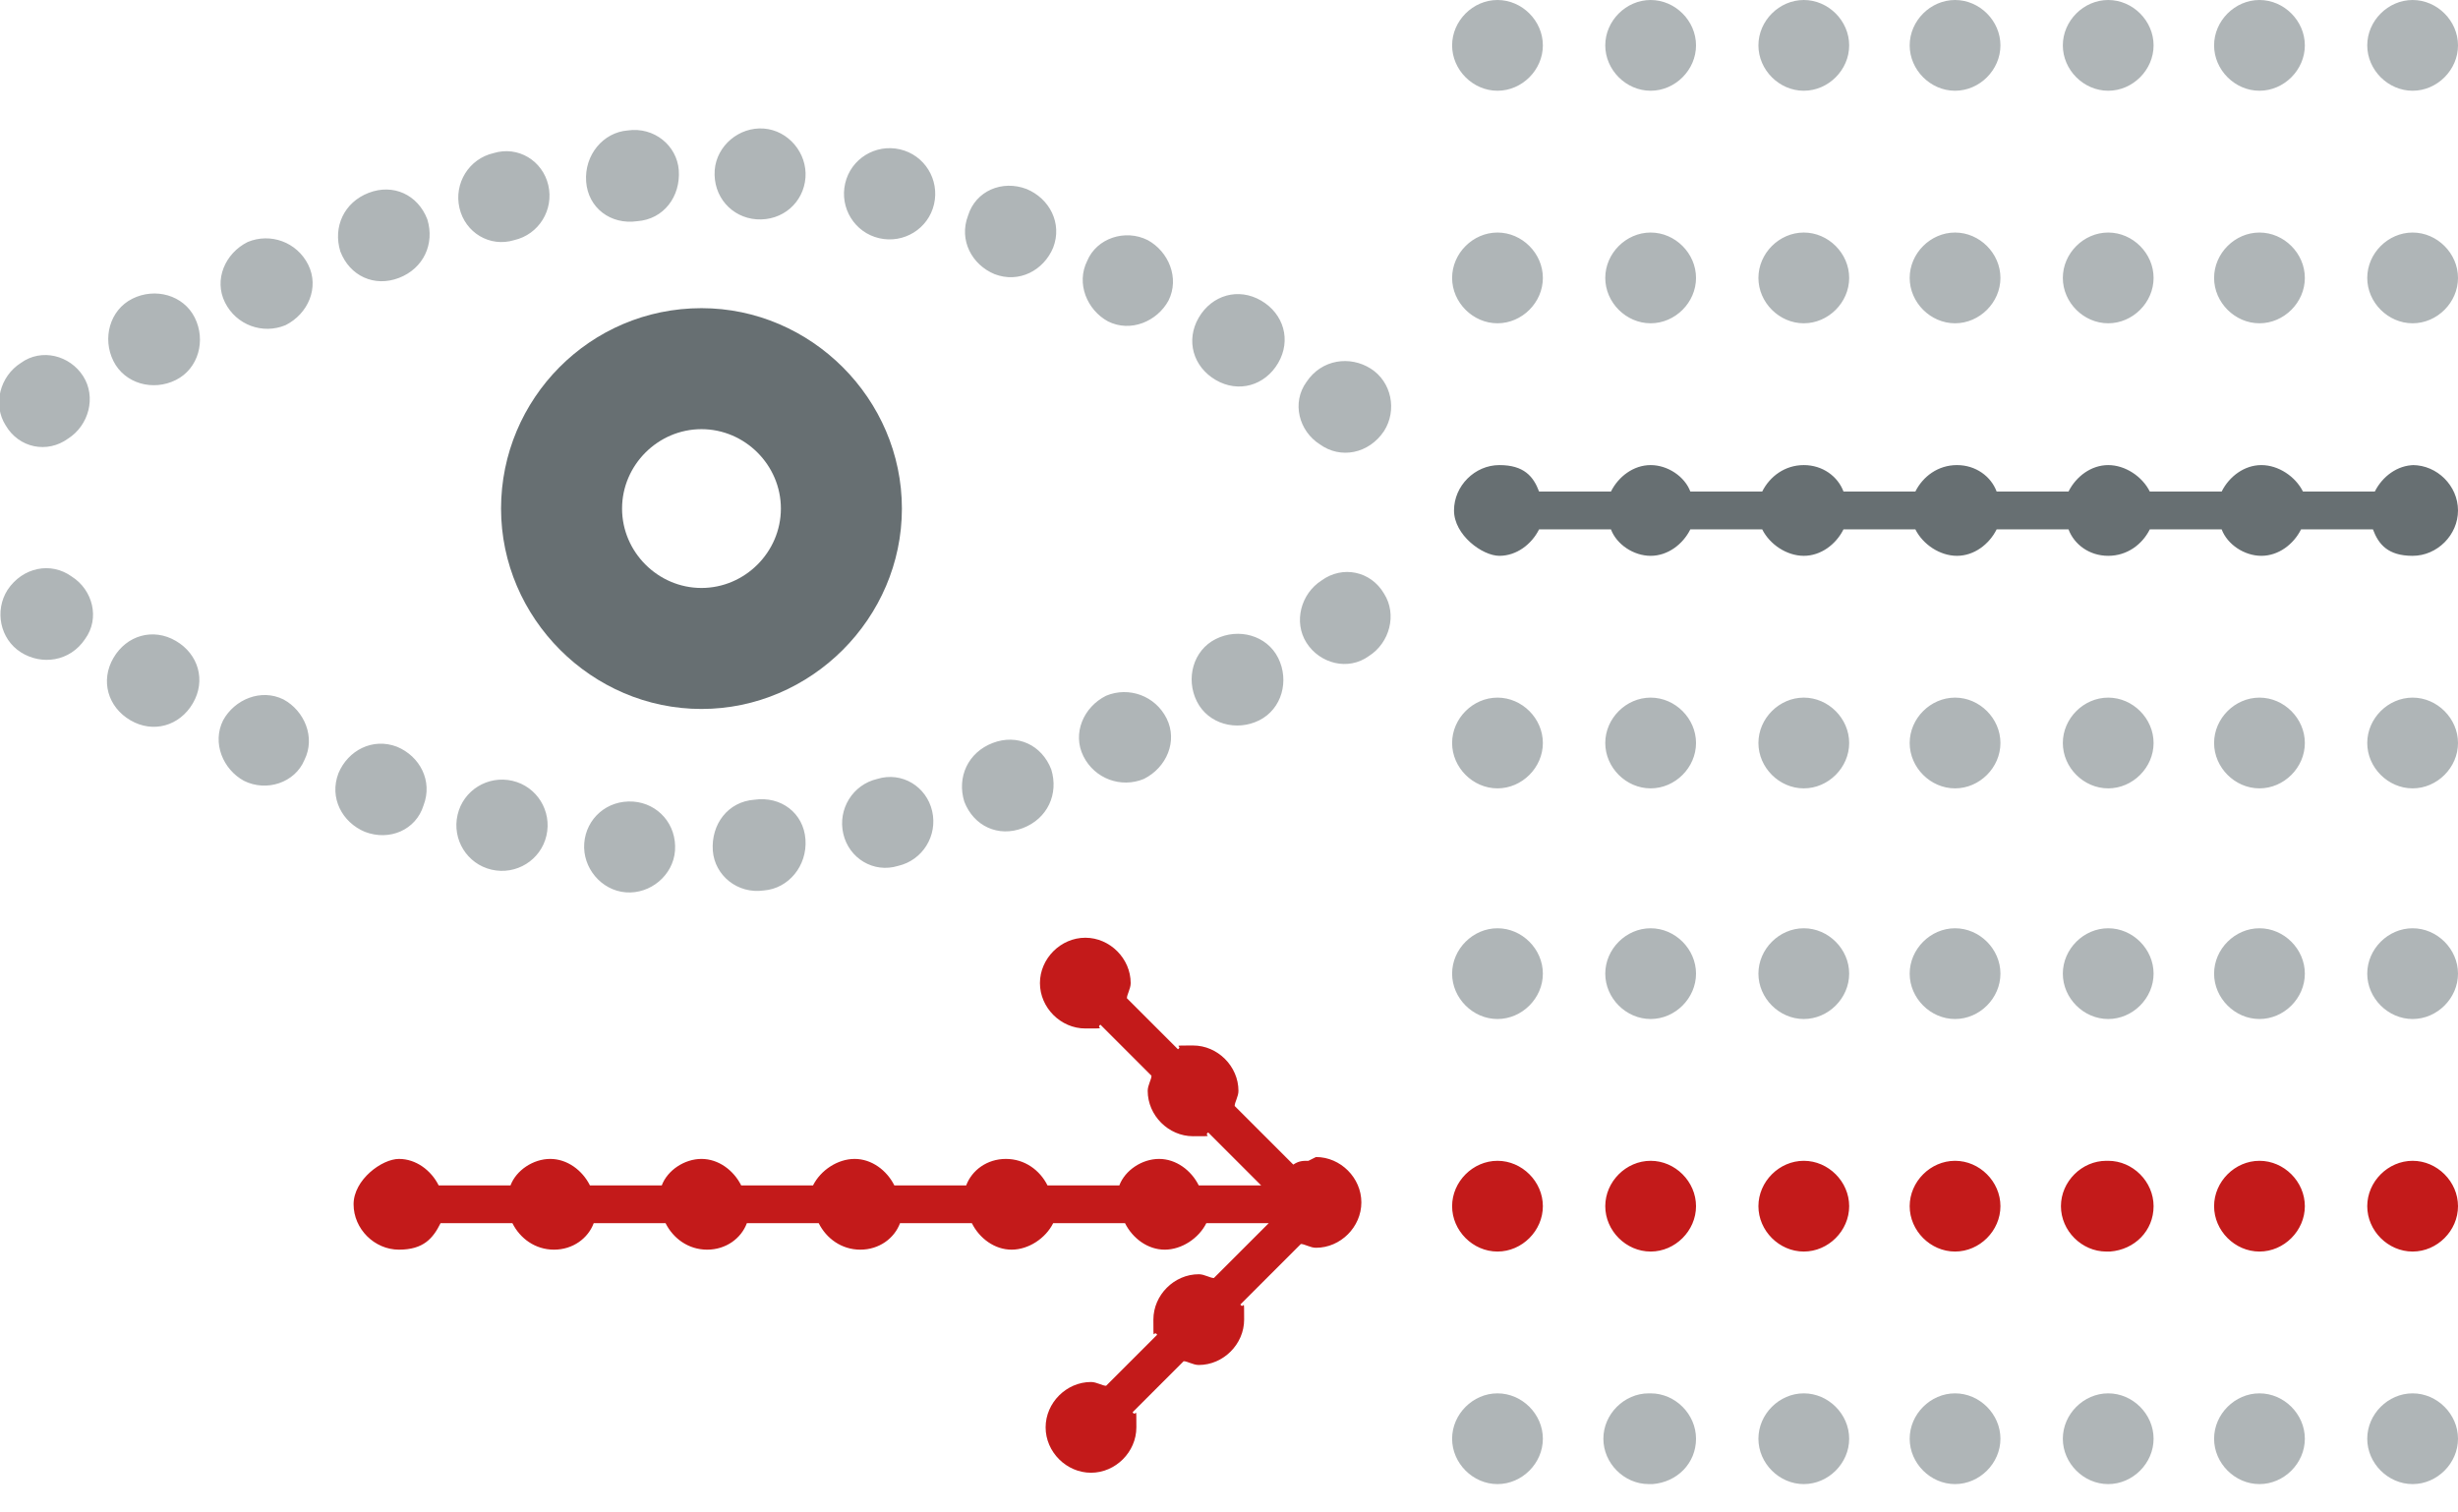
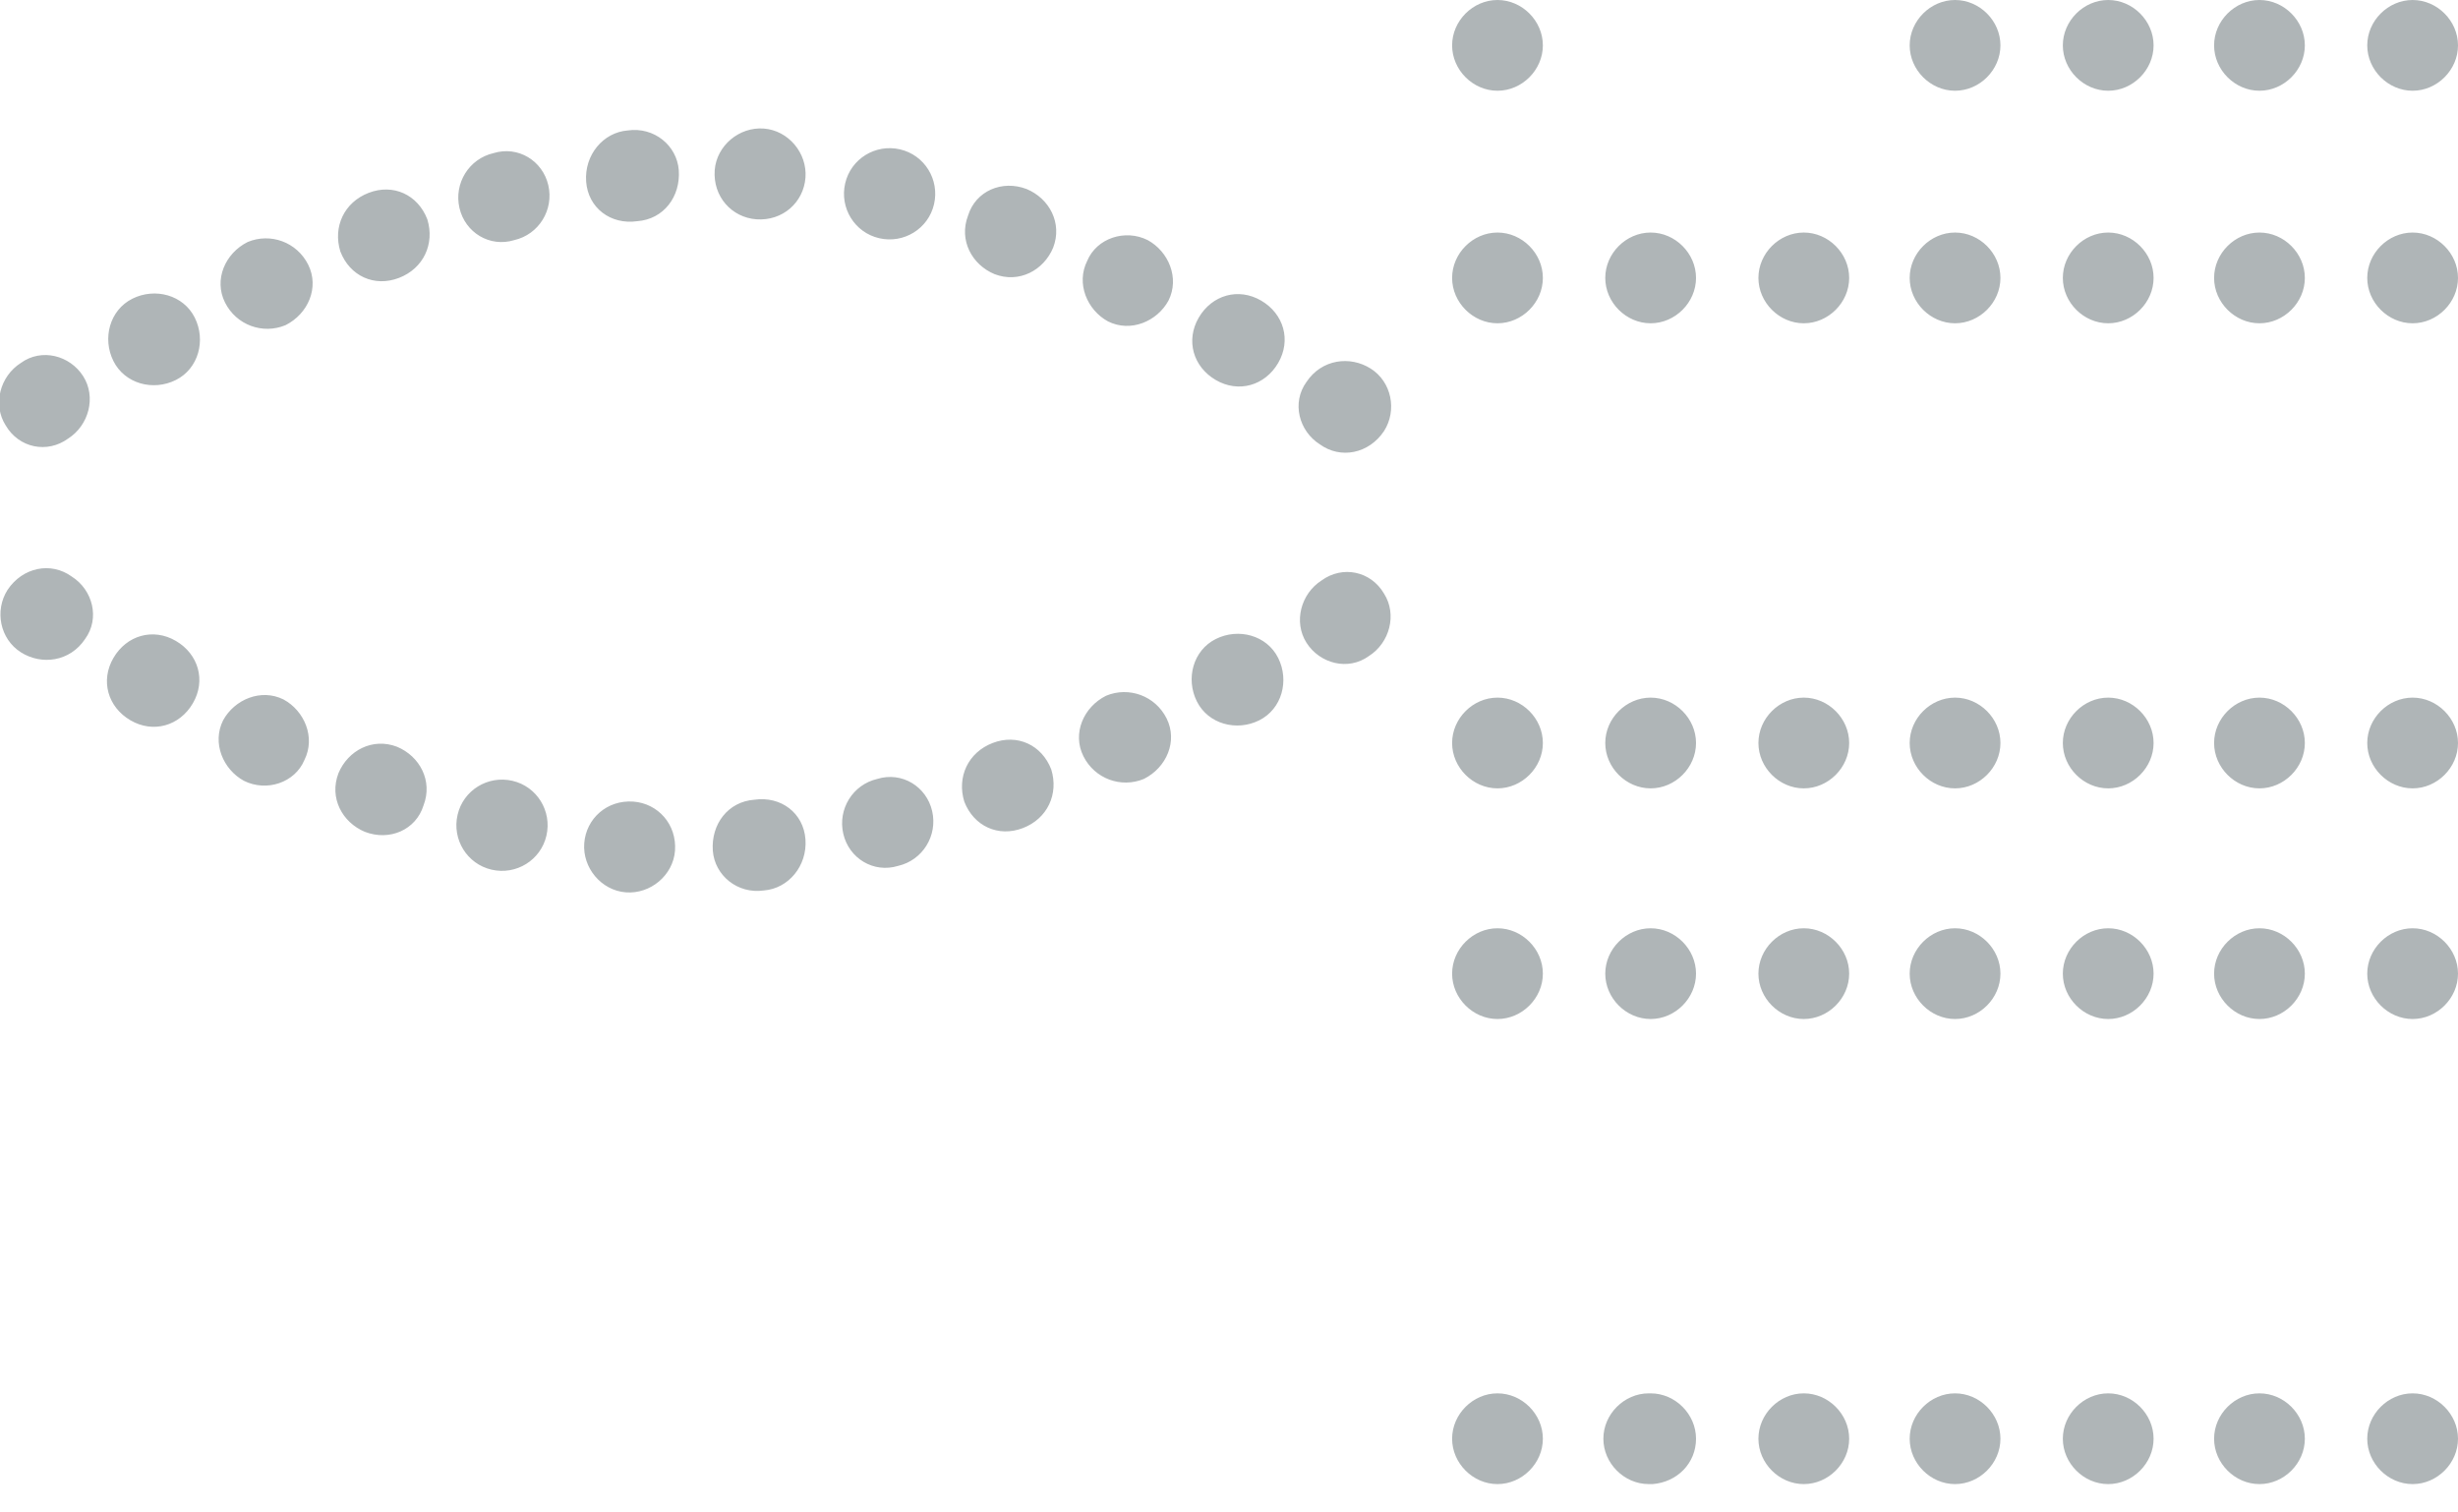
<svg xmlns="http://www.w3.org/2000/svg" version="1.1" viewBox="0 0 130 80">
  <defs>
    <style>
      .cls-1 {
        fill: #afb5b7;
      }

      .cls-1, .cls-2, .cls-3 {
        fill-rule: evenodd;
        stroke-width: 0px;
      }

      .cls-2 {
        fill: #676f72;
      }

      .cls-3 {
        fill: #c31a1a;
      }
    </style>
  </defs>
-   <path id="Dark_Gray" data-name="Dark Gray" class="cls-2" d="M37.1,16.3c-5.9,0-10.6,4.8-10.6,10.6s4.8,10.6,10.6,10.6,10.6-4.8,10.6-10.6-4.8-10.6-10.6-10.6M37.1,31.1c-2.3,0-4.2-1.9-4.2-4.2s1.9-4.2,4.2-4.2,4.2,1.9,4.2,4.2-1.9,4.2-4.2,4.2M127.6,24.6c1.3,0,2.4,1.1,2.4,2.4s-1.1,2.4-2.4,2.4-1.8-.6-2.1-1.4h-3.8c-.4.8-1.2,1.4-2.1,1.4s-1.8-.6-2.1-1.4h-3.8c-.4.8-1.2,1.4-2.2,1.4s-1.8-.6-2.1-1.4h-3.8c-.4.8-1.2,1.4-2.1,1.4s-1.8-.6-2.2-1.4h-3.8c-.4.8-1.2,1.4-2.1,1.4s-1.8-.6-2.2-1.4h-3.8c-.4.8-1.2,1.4-2.1,1.4s-1.8-.6-2.1-1.4h-3.8c-.4.8-1.2,1.4-2.1,1.4s-2.4-1.1-2.4-2.4,1.1-2.4,2.4-2.4,1.8.6,2.1,1.4h3.8c.4-.8,1.2-1.4,2.1-1.4s1.8.6,2.1,1.4h3.8c.4-.8,1.2-1.4,2.2-1.4s1.8.6,2.1,1.4h3.8c.4-.8,1.2-1.4,2.2-1.4s1.8.6,2.1,1.4h3.8c.4-.8,1.2-1.4,2.1-1.4s1.8.6,2.2,1.4h3.8c.4-.8,1.2-1.4,2.1-1.4s1.8.6,2.2,1.4h3.8c.4-.8,1.2-1.4,2.1-1.4" />
-   <path id="Red" class="cls-3" d="M130,63.8c0,1.3-1.1,2.4-2.4,2.4s-2.4-1.1-2.4-2.4,1.1-2.4,2.4-2.4,2.4,1.1,2.4,2.4M121.9,63.8c0,1.3-1.1,2.4-2.4,2.4s-2.4-1.1-2.4-2.4,1.1-2.4,2.4-2.4,2.4,1.1,2.4,2.4M111.5,61.4c1.3,0,2.4,1.1,2.4,2.4s-1,2.3-2.3,2.4h-.2c-1.3,0-2.4-1.1-2.4-2.4s1.1-2.4,2.4-2.4ZM105.8,63.8c0,1.3-1.1,2.4-2.4,2.4s-2.4-1.1-2.4-2.4,1.1-2.4,2.4-2.4,2.4,1.1,2.4,2.4M97.8,63.8c0,1.3-1.1,2.4-2.4,2.4s-2.4-1.1-2.4-2.4,1.1-2.4,2.4-2.4,2.4,1.1,2.4,2.4M89.7,63.8c0,1.3-1.1,2.4-2.4,2.4s-2.4-1.1-2.4-2.4,1.1-2.4,2.4-2.4,2.4,1.1,2.4,2.4M81.6,63.8c0,1.3-1.1,2.4-2.4,2.4s-2.4-1.1-2.4-2.4,1.1-2.4,2.4-2.4,2.4,1.1,2.4,2.4M69.2,61.4c-.3,0-.5,0-.8.2l-3.1-3.1c0-.2.2-.5.2-.8,0-1.3-1.1-2.4-2.4-2.4s-.5,0-.8.2l-2.7-2.7c0-.2.2-.5.2-.8,0-1.3-1.1-2.4-2.4-2.4s-2.4,1.1-2.4,2.4,1.1,2.4,2.4,2.4.5,0,.8-.2l2.7,2.7c0,.2-.2.5-.2.8,0,1.3,1.1,2.4,2.4,2.4s.5,0,.8-.2l2.8,2.8h-3.3c-.4-.8-1.2-1.4-2.1-1.4s-1.8.6-2.1,1.4h-3.8c-.4-.8-1.2-1.4-2.2-1.4s-1.8.6-2.1,1.4h-3.8c-.4-.8-1.2-1.4-2.1-1.4s-1.8.6-2.2,1.4h-3.8c-.4-.8-1.2-1.4-2.1-1.4s-1.8.6-2.1,1.4h-3.8c-.4-.8-1.2-1.4-2.1-1.4s-1.8.6-2.1,1.4h-3.8c-.4-.8-1.2-1.4-2.1-1.4s-2.4,1.1-2.4,2.4,1.1,2.4,2.4,2.4,1.8-.6,2.2-1.4h3.8c.4.8,1.2,1.4,2.2,1.4s1.8-.6,2.1-1.4h3.8c.4.8,1.2,1.4,2.2,1.4s1.8-.6,2.1-1.4h3.8c.4.8,1.2,1.4,2.2,1.4s1.8-.6,2.1-1.4h3.8c.4.8,1.2,1.4,2.1,1.4s1.8-.6,2.2-1.4h3.8c.4.8,1.2,1.4,2.1,1.4s1.8-.6,2.2-1.4h3.3l-2.9,2.9c-.2,0-.5-.2-.8-.2-1.3,0-2.4,1.1-2.4,2.4s0,.5.2.8l-2.7,2.7c-.2,0-.5-.2-.8-.2-1.3,0-2.4,1.1-2.4,2.4s1.1,2.4,2.4,2.4,2.4-1.1,2.4-2.4,0-.5-.2-.8l2.7-2.7c.2,0,.5.2.8.2,1.3,0,2.4-1.1,2.4-2.4s0-.5-.2-.8l3.2-3.2c.2,0,.5.2.8.2,1.3,0,2.4-1.1,2.4-2.4s-1.1-2.4-2.4-2.4" />
-   <path id="Light_Gray" data-name="Light Gray" class="cls-1" d="M1.1,34.5c1.1.7,2.6.5,3.4-.7.8-1.1.4-2.6-.7-3.3-1.1-.8-2.6-.5-3.4.7-.7,1.1-.4,2.6.7,3.3M6.9,38.1c1.2.7,2.6.3,3.3-.9.7-1.2.3-2.6-.9-3.3-1.2-.7-2.6-.3-3.3.9-.7,1.2-.3,2.6.9,3.3M12.9,41.3c1.2.6,2.7.1,3.2-1.1.6-1.2,0-2.6-1.1-3.2-1.2-.6-2.6,0-3.2,1.1-.6,1.2,0,2.6,1.1,3.2M19.3,44c1.3.5,2.7-.1,3.1-1.4.5-1.3-.2-2.6-1.4-3.1-1.3-.5-2.6.2-3.1,1.4-.5,1.3.2,2.6,1.4,3.1M26,46c1.3.3,2.6-.5,2.9-1.8.3-1.3-.5-2.6-1.8-2.9-1.3-.3-2.6.5-2.9,1.8-.3,1.3.5,2.6,1.8,2.9M33.1,47.2c1.3.1,2.5-.9,2.6-2.2.1-1.4-.9-2.5-2.2-2.6-1.4-.1-2.5.9-2.6,2.2-.1,1.3.9,2.5,2.2,2.6M40.4,47.1c1.3-.1,2.3-1.3,2.2-2.7-.1-1.4-1.3-2.3-2.7-2.1-1.4.1-2.3,1.3-2.2,2.7.1,1.3,1.3,2.3,2.7,2.1M47.5,45.8c1.3-.3,2.1-1.6,1.8-2.9-.3-1.3-1.6-2.1-2.9-1.7-1.3.3-2.1,1.6-1.8,2.9.3,1.3,1.6,2.1,2.9,1.7M54.1,43.8c1.3-.5,1.9-1.8,1.5-3.1-.5-1.3-1.8-1.9-3.1-1.4-1.3.5-1.9,1.8-1.5,3.1.5,1.3,1.8,1.9,3.1,1.4M60.5,41.2c1.2-.6,1.8-2,1.2-3.2-.6-1.2-2-1.7-3.2-1.2-1.2.6-1.8,2-1.2,3.2.6,1.2,2,1.7,3.2,1.2M66.6,38.1c1.2-.6,1.6-2.1,1-3.3-.6-1.2-2.1-1.6-3.3-1-1.2.6-1.6,2.1-1,3.3.6,1.2,2.1,1.6,3.3,1M72.4,34.7c1.1-.7,1.5-2.2.8-3.3-.7-1.2-2.2-1.5-3.3-.7-1.1.7-1.5,2.2-.8,3.3.7,1.1,2.2,1.5,3.3.7M72.5,19.5c-1.1-.7-2.6-.5-3.4.7-.8,1.1-.4,2.6.7,3.3,1.1.8,2.6.5,3.4-.7.7-1.1.4-2.6-.7-3.3M66.7,15.9c-1.2-.7-2.6-.3-3.3.9-.7,1.2-.3,2.6.9,3.3,1.2.7,2.6.3,3.3-.9.7-1.2.3-2.6-.9-3.3M60.7,12.7c-1.2-.6-2.7-.1-3.2,1.1-.6,1.2,0,2.6,1.1,3.2,1.2.6,2.6,0,3.2-1.1.6-1.2,0-2.6-1.1-3.2M54.3,10c-1.3-.5-2.7.1-3.1,1.4-.5,1.3.2,2.6,1.4,3.1,1.3.5,2.6-.2,3.1-1.4.5-1.3-.2-2.6-1.4-3.1M47.6,7.9c-1.3-.3-2.6.5-2.9,1.8-.3,1.3.5,2.6,1.8,2.9,1.3.3,2.6-.5,2.9-1.8.3-1.3-.5-2.6-1.8-2.9M40.4,6.8c-1.3-.1-2.5.9-2.6,2.2-.1,1.4.9,2.5,2.2,2.6,1.4.1,2.5-.9,2.6-2.2.1-1.3-.9-2.5-2.2-2.6M33.2,6.9c-1.3.1-2.3,1.3-2.2,2.7.1,1.4,1.3,2.3,2.7,2.1,1.4-.1,2.3-1.3,2.2-2.7-.1-1.3-1.3-2.3-2.7-2.1M26.1,8.1c-1.3.3-2.1,1.6-1.8,2.9.3,1.3,1.6,2.1,2.9,1.7,1.3-.3,2.1-1.6,1.8-2.9-.3-1.3-1.6-2.1-2.9-1.7M19.5,10.2c-1.3.5-1.9,1.8-1.5,3.1.5,1.3,1.8,1.9,3.1,1.4,1.3-.5,1.9-1.8,1.5-3.1-.5-1.3-1.8-1.9-3.1-1.4M13.1,12.8c-1.2.6-1.8,2-1.2,3.2.6,1.2,2,1.7,3.2,1.2,1.2-.6,1.8-2,1.2-3.2-.6-1.2-2-1.7-3.2-1.2M7,15.8c-1.2.6-1.6,2.1-1,3.3.6,1.2,2.1,1.6,3.3,1,1.2-.6,1.6-2.1,1-3.3-.6-1.2-2.1-1.6-3.3-1M1.1,19.2c-1.1.7-1.5,2.2-.8,3.3.7,1.2,2.2,1.5,3.3.7,1.1-.7,1.5-2.2.8-3.3-.7-1.1-2.2-1.5-3.3-.7M130,51.5c0,1.3-1.1,2.4-2.4,2.4s-2.4-1.1-2.4-2.4,1.1-2.4,2.4-2.4,2.4,1.1,2.4,2.4M121.9,51.5c0,1.3-1.1,2.4-2.4,2.4s-2.4-1.1-2.4-2.4,1.1-2.4,2.4-2.4,2.4,1.1,2.4,2.4M113.9,51.5c0,1.3-1.1,2.4-2.4,2.4s-2.4-1.1-2.4-2.4,1.1-2.4,2.4-2.4,2.4,1.1,2.4,2.4M105.8,51.5c0,1.3-1.1,2.4-2.4,2.4s-2.4-1.1-2.4-2.4,1.1-2.4,2.4-2.4,2.4,1.1,2.4,2.4M97.8,51.5c0,1.3-1.1,2.4-2.4,2.4s-2.4-1.1-2.4-2.4,1.1-2.4,2.4-2.4,2.4,1.1,2.4,2.4M89.7,51.5c0,1.3-1.1,2.4-2.4,2.4s-2.4-1.1-2.4-2.4,1.1-2.4,2.4-2.4,2.4,1.1,2.4,2.4M81.6,51.5c0,1.3-1.1,2.4-2.4,2.4s-2.4-1.1-2.4-2.4,1.1-2.4,2.4-2.4,2.4,1.1,2.4,2.4M130,76.1c0,1.3-1.1,2.4-2.4,2.4s-2.4-1.1-2.4-2.4,1.1-2.4,2.4-2.4,2.4,1.1,2.4,2.4M121.9,76.1c0,1.3-1.1,2.4-2.4,2.4s-2.4-1.1-2.4-2.4,1.1-2.4,2.4-2.4,2.4,1.1,2.4,2.4M113.9,76.1c0,1.3-1.1,2.4-2.4,2.4s-2.4-1.1-2.4-2.4,1.1-2.4,2.4-2.4,2.4,1.1,2.4,2.4M105.8,76.1c0,1.3-1.1,2.4-2.4,2.4s-2.4-1.1-2.4-2.4,1.1-2.4,2.4-2.4,2.4,1.1,2.4,2.4M97.8,76.1c0,1.3-1.1,2.4-2.4,2.4s-2.4-1.1-2.4-2.4,1.1-2.4,2.4-2.4,2.4,1.1,2.4,2.4M87.3,73.7c1.3,0,2.4,1.1,2.4,2.4s-1,2.3-2.3,2.4h-.2c-1.3,0-2.4-1.1-2.4-2.4s1.1-2.4,2.4-2.4ZM81.6,76.1c0,1.3-1.1,2.4-2.4,2.4s-2.4-1.1-2.4-2.4,1.1-2.4,2.4-2.4,2.4,1.1,2.4,2.4M130,2.4c0,1.3-1.1,2.4-2.4,2.4s-2.4-1.1-2.4-2.4,1.1-2.4,2.4-2.4,2.4,1.1,2.4,2.4M121.9,2.4c0,1.3-1.1,2.4-2.4,2.4s-2.4-1.1-2.4-2.4,1.1-2.4,2.4-2.4,2.4,1.1,2.4,2.4M113.9,2.4c0,1.3-1.1,2.4-2.4,2.4s-2.4-1.1-2.4-2.4,1.1-2.4,2.4-2.4,2.4,1.1,2.4,2.4M105.8,2.4c0,1.3-1.1,2.4-2.4,2.4s-2.4-1.1-2.4-2.4,1.1-2.4,2.4-2.4,2.4,1.1,2.4,2.4M97.8,2.4c0,1.3-1.1,2.4-2.4,2.4s-2.4-1.1-2.4-2.4,1.1-2.4,2.4-2.4,2.4,1.1,2.4,2.4M89.7,2.4c0,1.3-1.1,2.4-2.4,2.4s-2.4-1.1-2.4-2.4,1.1-2.4,2.4-2.4,2.4,1.1,2.4,2.4M81.6,2.4c0,1.3-1.1,2.4-2.4,2.4s-2.4-1.1-2.4-2.4,1.1-2.4,2.4-2.4,2.4,1.1,2.4,2.4M130,14.7c0,1.3-1.1,2.4-2.4,2.4s-2.4-1.1-2.4-2.4,1.1-2.4,2.4-2.4,2.4,1.1,2.4,2.4M121.9,14.7c0,1.3-1.1,2.4-2.4,2.4s-2.4-1.1-2.4-2.4,1.1-2.4,2.4-2.4,2.4,1.1,2.4,2.4M113.9,14.7c0,1.3-1.1,2.4-2.4,2.4s-2.4-1.1-2.4-2.4,1.1-2.4,2.4-2.4,2.4,1.1,2.4,2.4M105.8,14.7c0,1.3-1.1,2.4-2.4,2.4s-2.4-1.1-2.4-2.4,1.1-2.4,2.4-2.4,2.4,1.1,2.4,2.4M97.8,14.7c0,1.3-1.1,2.4-2.4,2.4s-2.4-1.1-2.4-2.4,1.1-2.4,2.4-2.4,2.4,1.1,2.4,2.4M89.7,14.7c0,1.3-1.1,2.4-2.4,2.4s-2.4-1.1-2.4-2.4,1.1-2.4,2.4-2.4,2.4,1.1,2.4,2.4M81.6,14.7c0,1.3-1.1,2.4-2.4,2.4s-2.4-1.1-2.4-2.4,1.1-2.4,2.4-2.4,2.4,1.1,2.4,2.4M130,39.3c0,1.3-1.1,2.4-2.4,2.4s-2.4-1.1-2.4-2.4,1.1-2.4,2.4-2.4,2.4,1.1,2.4,2.4M121.9,39.3c0,1.3-1.1,2.4-2.4,2.4s-2.4-1.1-2.4-2.4,1.1-2.4,2.4-2.4,2.4,1.1,2.4,2.4M113.9,39.3c0,1.3-1.1,2.4-2.4,2.4s-2.4-1.1-2.4-2.4,1.1-2.4,2.4-2.4,2.4,1.1,2.4,2.4M105.8,39.3c0,1.3-1.1,2.4-2.4,2.4s-2.4-1.1-2.4-2.4,1.1-2.4,2.4-2.4,2.4,1.1,2.4,2.4M97.8,39.3c0,1.3-1.1,2.4-2.4,2.4s-2.4-1.1-2.4-2.4,1.1-2.4,2.4-2.4,2.4,1.1,2.4,2.4M89.7,39.3c0,1.3-1.1,2.4-2.4,2.4s-2.4-1.1-2.4-2.4,1.1-2.4,2.4-2.4,2.4,1.1,2.4,2.4M81.6,39.3c0,1.3-1.1,2.4-2.4,2.4s-2.4-1.1-2.4-2.4,1.1-2.4,2.4-2.4,2.4,1.1,2.4,2.4" />
+   <path id="Light_Gray" data-name="Light Gray" class="cls-1" d="M1.1,34.5c1.1.7,2.6.5,3.4-.7.8-1.1.4-2.6-.7-3.3-1.1-.8-2.6-.5-3.4.7-.7,1.1-.4,2.6.7,3.3M6.9,38.1c1.2.7,2.6.3,3.3-.9.7-1.2.3-2.6-.9-3.3-1.2-.7-2.6-.3-3.3.9-.7,1.2-.3,2.6.9,3.3M12.9,41.3c1.2.6,2.7.1,3.2-1.1.6-1.2,0-2.6-1.1-3.2-1.2-.6-2.6,0-3.2,1.1-.6,1.2,0,2.6,1.1,3.2M19.3,44c1.3.5,2.7-.1,3.1-1.4.5-1.3-.2-2.6-1.4-3.1-1.3-.5-2.6.2-3.1,1.4-.5,1.3.2,2.6,1.4,3.1M26,46c1.3.3,2.6-.5,2.9-1.8.3-1.3-.5-2.6-1.8-2.9-1.3-.3-2.6.5-2.9,1.8-.3,1.3.5,2.6,1.8,2.9M33.1,47.2c1.3.1,2.5-.9,2.6-2.2.1-1.4-.9-2.5-2.2-2.6-1.4-.1-2.5.9-2.6,2.2-.1,1.3.9,2.5,2.2,2.6M40.4,47.1c1.3-.1,2.3-1.3,2.2-2.7-.1-1.4-1.3-2.3-2.7-2.1-1.4.1-2.3,1.3-2.2,2.7.1,1.3,1.3,2.3,2.7,2.1M47.5,45.8c1.3-.3,2.1-1.6,1.8-2.9-.3-1.3-1.6-2.1-2.9-1.7-1.3.3-2.1,1.6-1.8,2.9.3,1.3,1.6,2.1,2.9,1.7M54.1,43.8c1.3-.5,1.9-1.8,1.5-3.1-.5-1.3-1.8-1.9-3.1-1.4-1.3.5-1.9,1.8-1.5,3.1.5,1.3,1.8,1.9,3.1,1.4M60.5,41.2c1.2-.6,1.8-2,1.2-3.2-.6-1.2-2-1.7-3.2-1.2-1.2.6-1.8,2-1.2,3.2.6,1.2,2,1.7,3.2,1.2M66.6,38.1c1.2-.6,1.6-2.1,1-3.3-.6-1.2-2.1-1.6-3.3-1-1.2.6-1.6,2.1-1,3.3.6,1.2,2.1,1.6,3.3,1M72.4,34.7c1.1-.7,1.5-2.2.8-3.3-.7-1.2-2.2-1.5-3.3-.7-1.1.7-1.5,2.2-.8,3.3.7,1.1,2.2,1.5,3.3.7M72.5,19.5c-1.1-.7-2.6-.5-3.4.7-.8,1.1-.4,2.6.7,3.3,1.1.8,2.6.5,3.4-.7.7-1.1.4-2.6-.7-3.3M66.7,15.9c-1.2-.7-2.6-.3-3.3.9-.7,1.2-.3,2.6.9,3.3,1.2.7,2.6.3,3.3-.9.7-1.2.3-2.6-.9-3.3M60.7,12.7c-1.2-.6-2.7-.1-3.2,1.1-.6,1.2,0,2.6,1.1,3.2,1.2.6,2.6,0,3.2-1.1.6-1.2,0-2.6-1.1-3.2M54.3,10c-1.3-.5-2.7.1-3.1,1.4-.5,1.3.2,2.6,1.4,3.1,1.3.5,2.6-.2,3.1-1.4.5-1.3-.2-2.6-1.4-3.1M47.6,7.9c-1.3-.3-2.6.5-2.9,1.8-.3,1.3.5,2.6,1.8,2.9,1.3.3,2.6-.5,2.9-1.8.3-1.3-.5-2.6-1.8-2.9M40.4,6.8c-1.3-.1-2.5.9-2.6,2.2-.1,1.4.9,2.5,2.2,2.6,1.4.1,2.5-.9,2.6-2.2.1-1.3-.9-2.5-2.2-2.6M33.2,6.9c-1.3.1-2.3,1.3-2.2,2.7.1,1.4,1.3,2.3,2.7,2.1,1.4-.1,2.3-1.3,2.2-2.7-.1-1.3-1.3-2.3-2.7-2.1M26.1,8.1c-1.3.3-2.1,1.6-1.8,2.9.3,1.3,1.6,2.1,2.9,1.7,1.3-.3,2.1-1.6,1.8-2.9-.3-1.3-1.6-2.1-2.9-1.7M19.5,10.2c-1.3.5-1.9,1.8-1.5,3.1.5,1.3,1.8,1.9,3.1,1.4,1.3-.5,1.9-1.8,1.5-3.1-.5-1.3-1.8-1.9-3.1-1.4M13.1,12.8c-1.2.6-1.8,2-1.2,3.2.6,1.2,2,1.7,3.2,1.2,1.2-.6,1.8-2,1.2-3.2-.6-1.2-2-1.7-3.2-1.2M7,15.8c-1.2.6-1.6,2.1-1,3.3.6,1.2,2.1,1.6,3.3,1,1.2-.6,1.6-2.1,1-3.3-.6-1.2-2.1-1.6-3.3-1M1.1,19.2c-1.1.7-1.5,2.2-.8,3.3.7,1.2,2.2,1.5,3.3.7,1.1-.7,1.5-2.2.8-3.3-.7-1.1-2.2-1.5-3.3-.7M130,51.5c0,1.3-1.1,2.4-2.4,2.4s-2.4-1.1-2.4-2.4,1.1-2.4,2.4-2.4,2.4,1.1,2.4,2.4M121.9,51.5c0,1.3-1.1,2.4-2.4,2.4s-2.4-1.1-2.4-2.4,1.1-2.4,2.4-2.4,2.4,1.1,2.4,2.4M113.9,51.5c0,1.3-1.1,2.4-2.4,2.4s-2.4-1.1-2.4-2.4,1.1-2.4,2.4-2.4,2.4,1.1,2.4,2.4M105.8,51.5c0,1.3-1.1,2.4-2.4,2.4s-2.4-1.1-2.4-2.4,1.1-2.4,2.4-2.4,2.4,1.1,2.4,2.4M97.8,51.5c0,1.3-1.1,2.4-2.4,2.4s-2.4-1.1-2.4-2.4,1.1-2.4,2.4-2.4,2.4,1.1,2.4,2.4M89.7,51.5c0,1.3-1.1,2.4-2.4,2.4s-2.4-1.1-2.4-2.4,1.1-2.4,2.4-2.4,2.4,1.1,2.4,2.4M81.6,51.5c0,1.3-1.1,2.4-2.4,2.4s-2.4-1.1-2.4-2.4,1.1-2.4,2.4-2.4,2.4,1.1,2.4,2.4M130,76.1c0,1.3-1.1,2.4-2.4,2.4s-2.4-1.1-2.4-2.4,1.1-2.4,2.4-2.4,2.4,1.1,2.4,2.4M121.9,76.1c0,1.3-1.1,2.4-2.4,2.4s-2.4-1.1-2.4-2.4,1.1-2.4,2.4-2.4,2.4,1.1,2.4,2.4M113.9,76.1c0,1.3-1.1,2.4-2.4,2.4s-2.4-1.1-2.4-2.4,1.1-2.4,2.4-2.4,2.4,1.1,2.4,2.4M105.8,76.1c0,1.3-1.1,2.4-2.4,2.4s-2.4-1.1-2.4-2.4,1.1-2.4,2.4-2.4,2.4,1.1,2.4,2.4M97.8,76.1c0,1.3-1.1,2.4-2.4,2.4s-2.4-1.1-2.4-2.4,1.1-2.4,2.4-2.4,2.4,1.1,2.4,2.4M87.3,73.7c1.3,0,2.4,1.1,2.4,2.4s-1,2.3-2.3,2.4h-.2c-1.3,0-2.4-1.1-2.4-2.4s1.1-2.4,2.4-2.4ZM81.6,76.1c0,1.3-1.1,2.4-2.4,2.4s-2.4-1.1-2.4-2.4,1.1-2.4,2.4-2.4,2.4,1.1,2.4,2.4M130,2.4c0,1.3-1.1,2.4-2.4,2.4s-2.4-1.1-2.4-2.4,1.1-2.4,2.4-2.4,2.4,1.1,2.4,2.4M121.9,2.4c0,1.3-1.1,2.4-2.4,2.4s-2.4-1.1-2.4-2.4,1.1-2.4,2.4-2.4,2.4,1.1,2.4,2.4M113.9,2.4c0,1.3-1.1,2.4-2.4,2.4s-2.4-1.1-2.4-2.4,1.1-2.4,2.4-2.4,2.4,1.1,2.4,2.4M105.8,2.4c0,1.3-1.1,2.4-2.4,2.4s-2.4-1.1-2.4-2.4,1.1-2.4,2.4-2.4,2.4,1.1,2.4,2.4M97.8,2.4c0,1.3-1.1,2.4-2.4,2.4s-2.4-1.1-2.4-2.4,1.1-2.4,2.4-2.4,2.4,1.1,2.4,2.4c0,1.3-1.1,2.4-2.4,2.4s-2.4-1.1-2.4-2.4,1.1-2.4,2.4-2.4,2.4,1.1,2.4,2.4M81.6,2.4c0,1.3-1.1,2.4-2.4,2.4s-2.4-1.1-2.4-2.4,1.1-2.4,2.4-2.4,2.4,1.1,2.4,2.4M130,14.7c0,1.3-1.1,2.4-2.4,2.4s-2.4-1.1-2.4-2.4,1.1-2.4,2.4-2.4,2.4,1.1,2.4,2.4M121.9,14.7c0,1.3-1.1,2.4-2.4,2.4s-2.4-1.1-2.4-2.4,1.1-2.4,2.4-2.4,2.4,1.1,2.4,2.4M113.9,14.7c0,1.3-1.1,2.4-2.4,2.4s-2.4-1.1-2.4-2.4,1.1-2.4,2.4-2.4,2.4,1.1,2.4,2.4M105.8,14.7c0,1.3-1.1,2.4-2.4,2.4s-2.4-1.1-2.4-2.4,1.1-2.4,2.4-2.4,2.4,1.1,2.4,2.4M97.8,14.7c0,1.3-1.1,2.4-2.4,2.4s-2.4-1.1-2.4-2.4,1.1-2.4,2.4-2.4,2.4,1.1,2.4,2.4M89.7,14.7c0,1.3-1.1,2.4-2.4,2.4s-2.4-1.1-2.4-2.4,1.1-2.4,2.4-2.4,2.4,1.1,2.4,2.4M81.6,14.7c0,1.3-1.1,2.4-2.4,2.4s-2.4-1.1-2.4-2.4,1.1-2.4,2.4-2.4,2.4,1.1,2.4,2.4M130,39.3c0,1.3-1.1,2.4-2.4,2.4s-2.4-1.1-2.4-2.4,1.1-2.4,2.4-2.4,2.4,1.1,2.4,2.4M121.9,39.3c0,1.3-1.1,2.4-2.4,2.4s-2.4-1.1-2.4-2.4,1.1-2.4,2.4-2.4,2.4,1.1,2.4,2.4M113.9,39.3c0,1.3-1.1,2.4-2.4,2.4s-2.4-1.1-2.4-2.4,1.1-2.4,2.4-2.4,2.4,1.1,2.4,2.4M105.8,39.3c0,1.3-1.1,2.4-2.4,2.4s-2.4-1.1-2.4-2.4,1.1-2.4,2.4-2.4,2.4,1.1,2.4,2.4M97.8,39.3c0,1.3-1.1,2.4-2.4,2.4s-2.4-1.1-2.4-2.4,1.1-2.4,2.4-2.4,2.4,1.1,2.4,2.4M89.7,39.3c0,1.3-1.1,2.4-2.4,2.4s-2.4-1.1-2.4-2.4,1.1-2.4,2.4-2.4,2.4,1.1,2.4,2.4M81.6,39.3c0,1.3-1.1,2.4-2.4,2.4s-2.4-1.1-2.4-2.4,1.1-2.4,2.4-2.4,2.4,1.1,2.4,2.4" />
</svg>